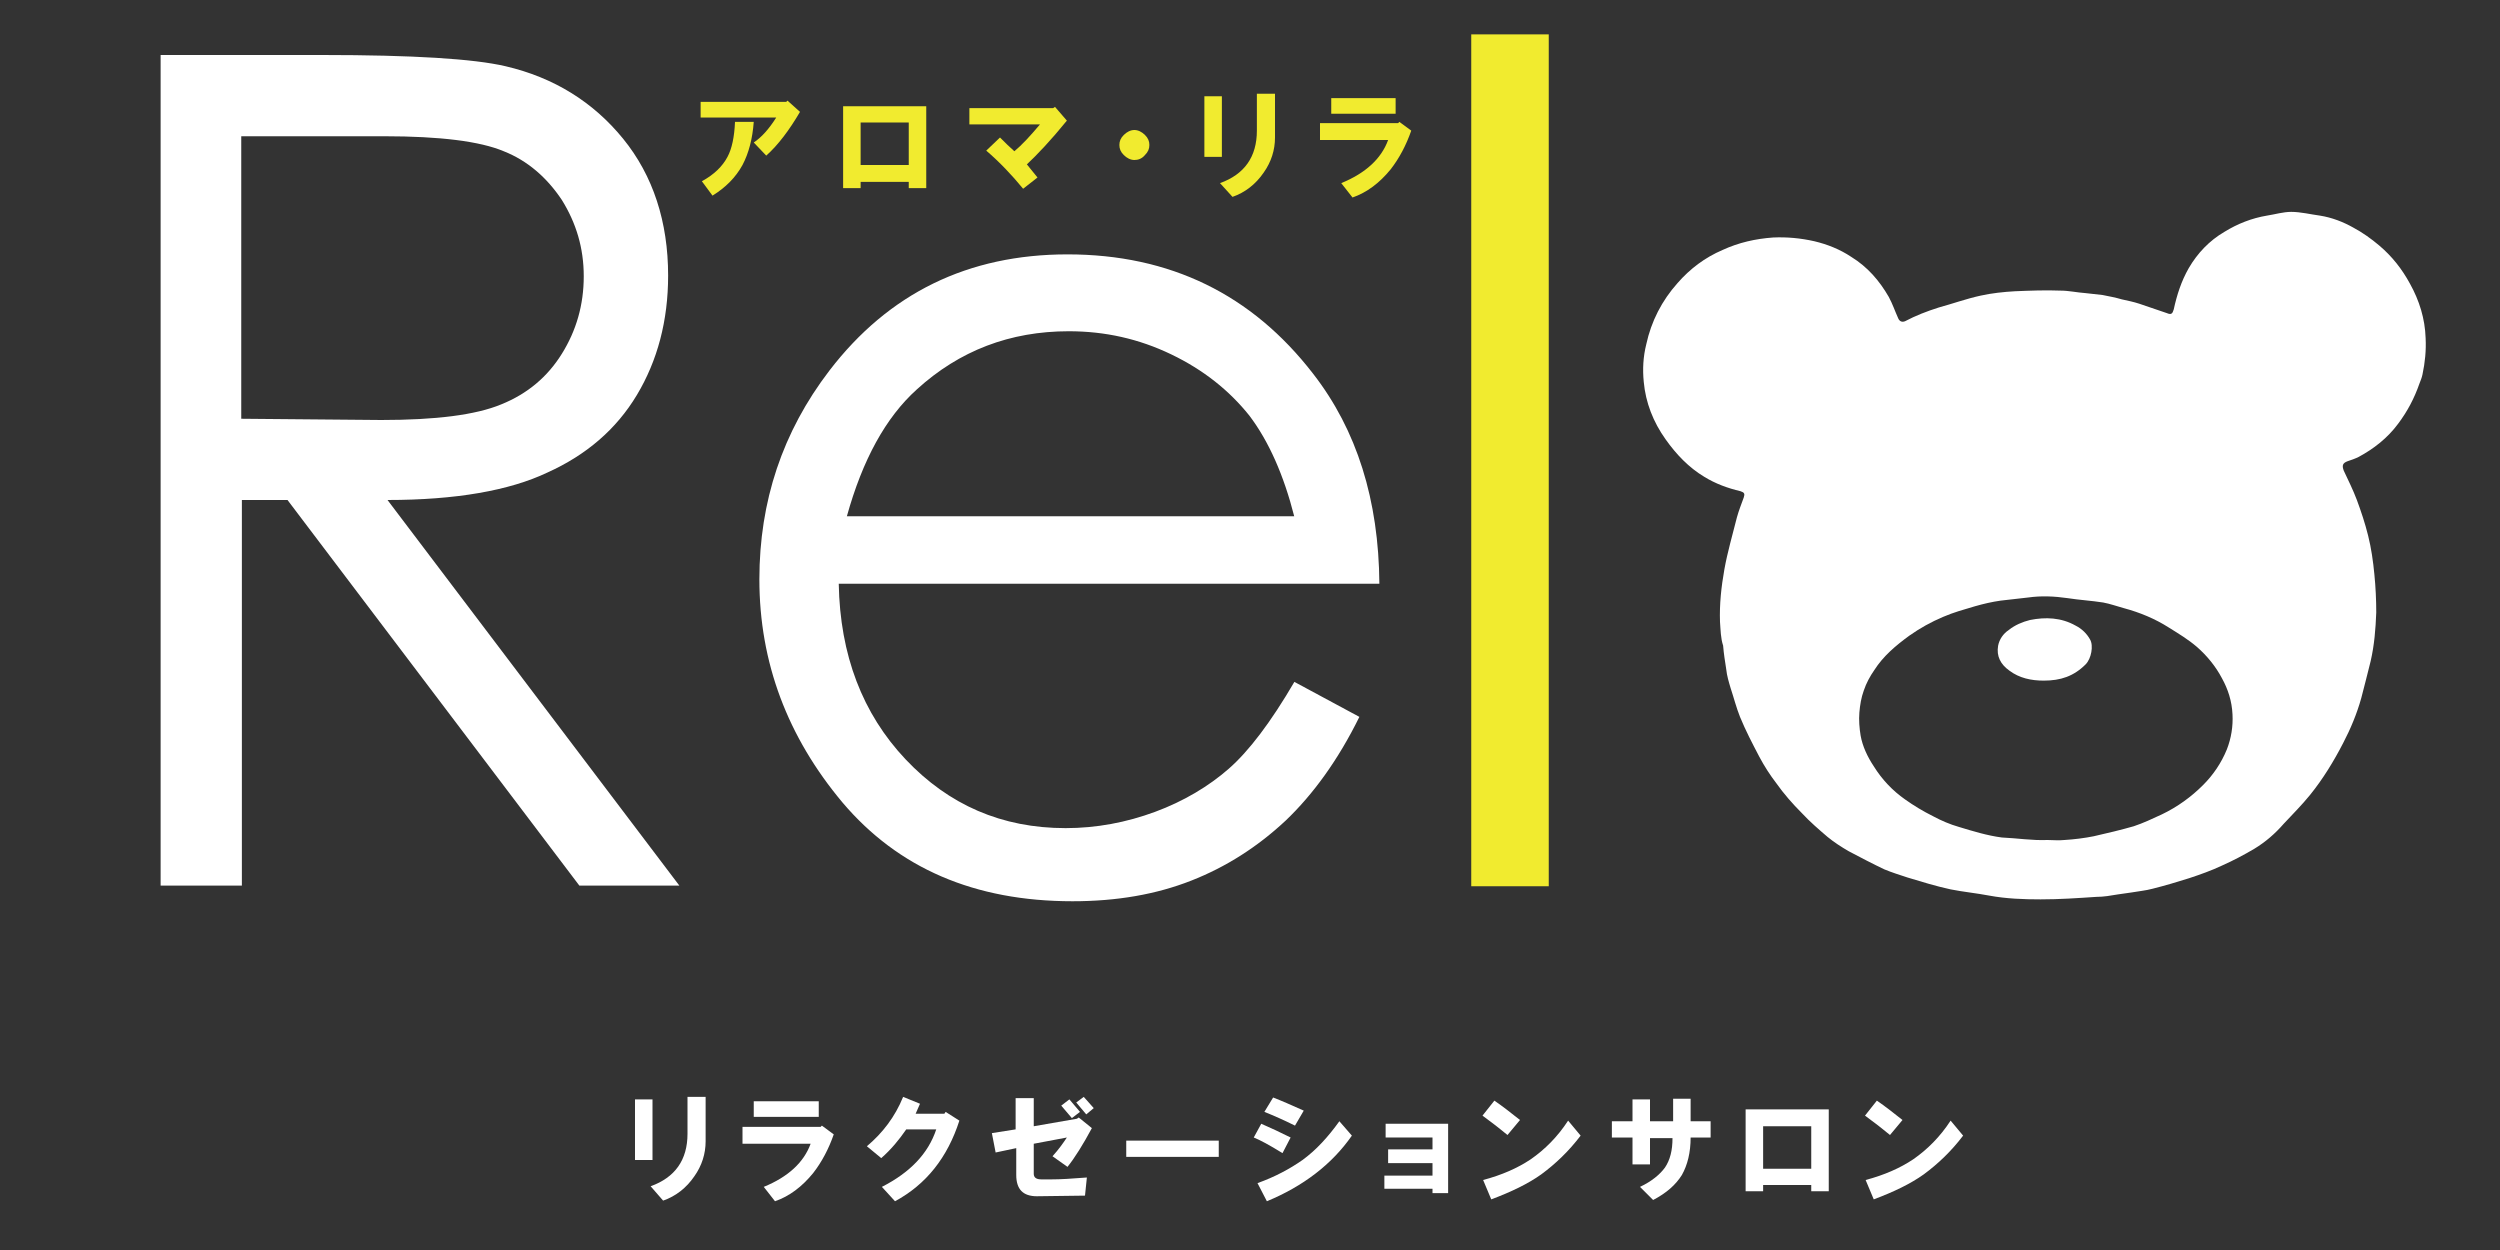
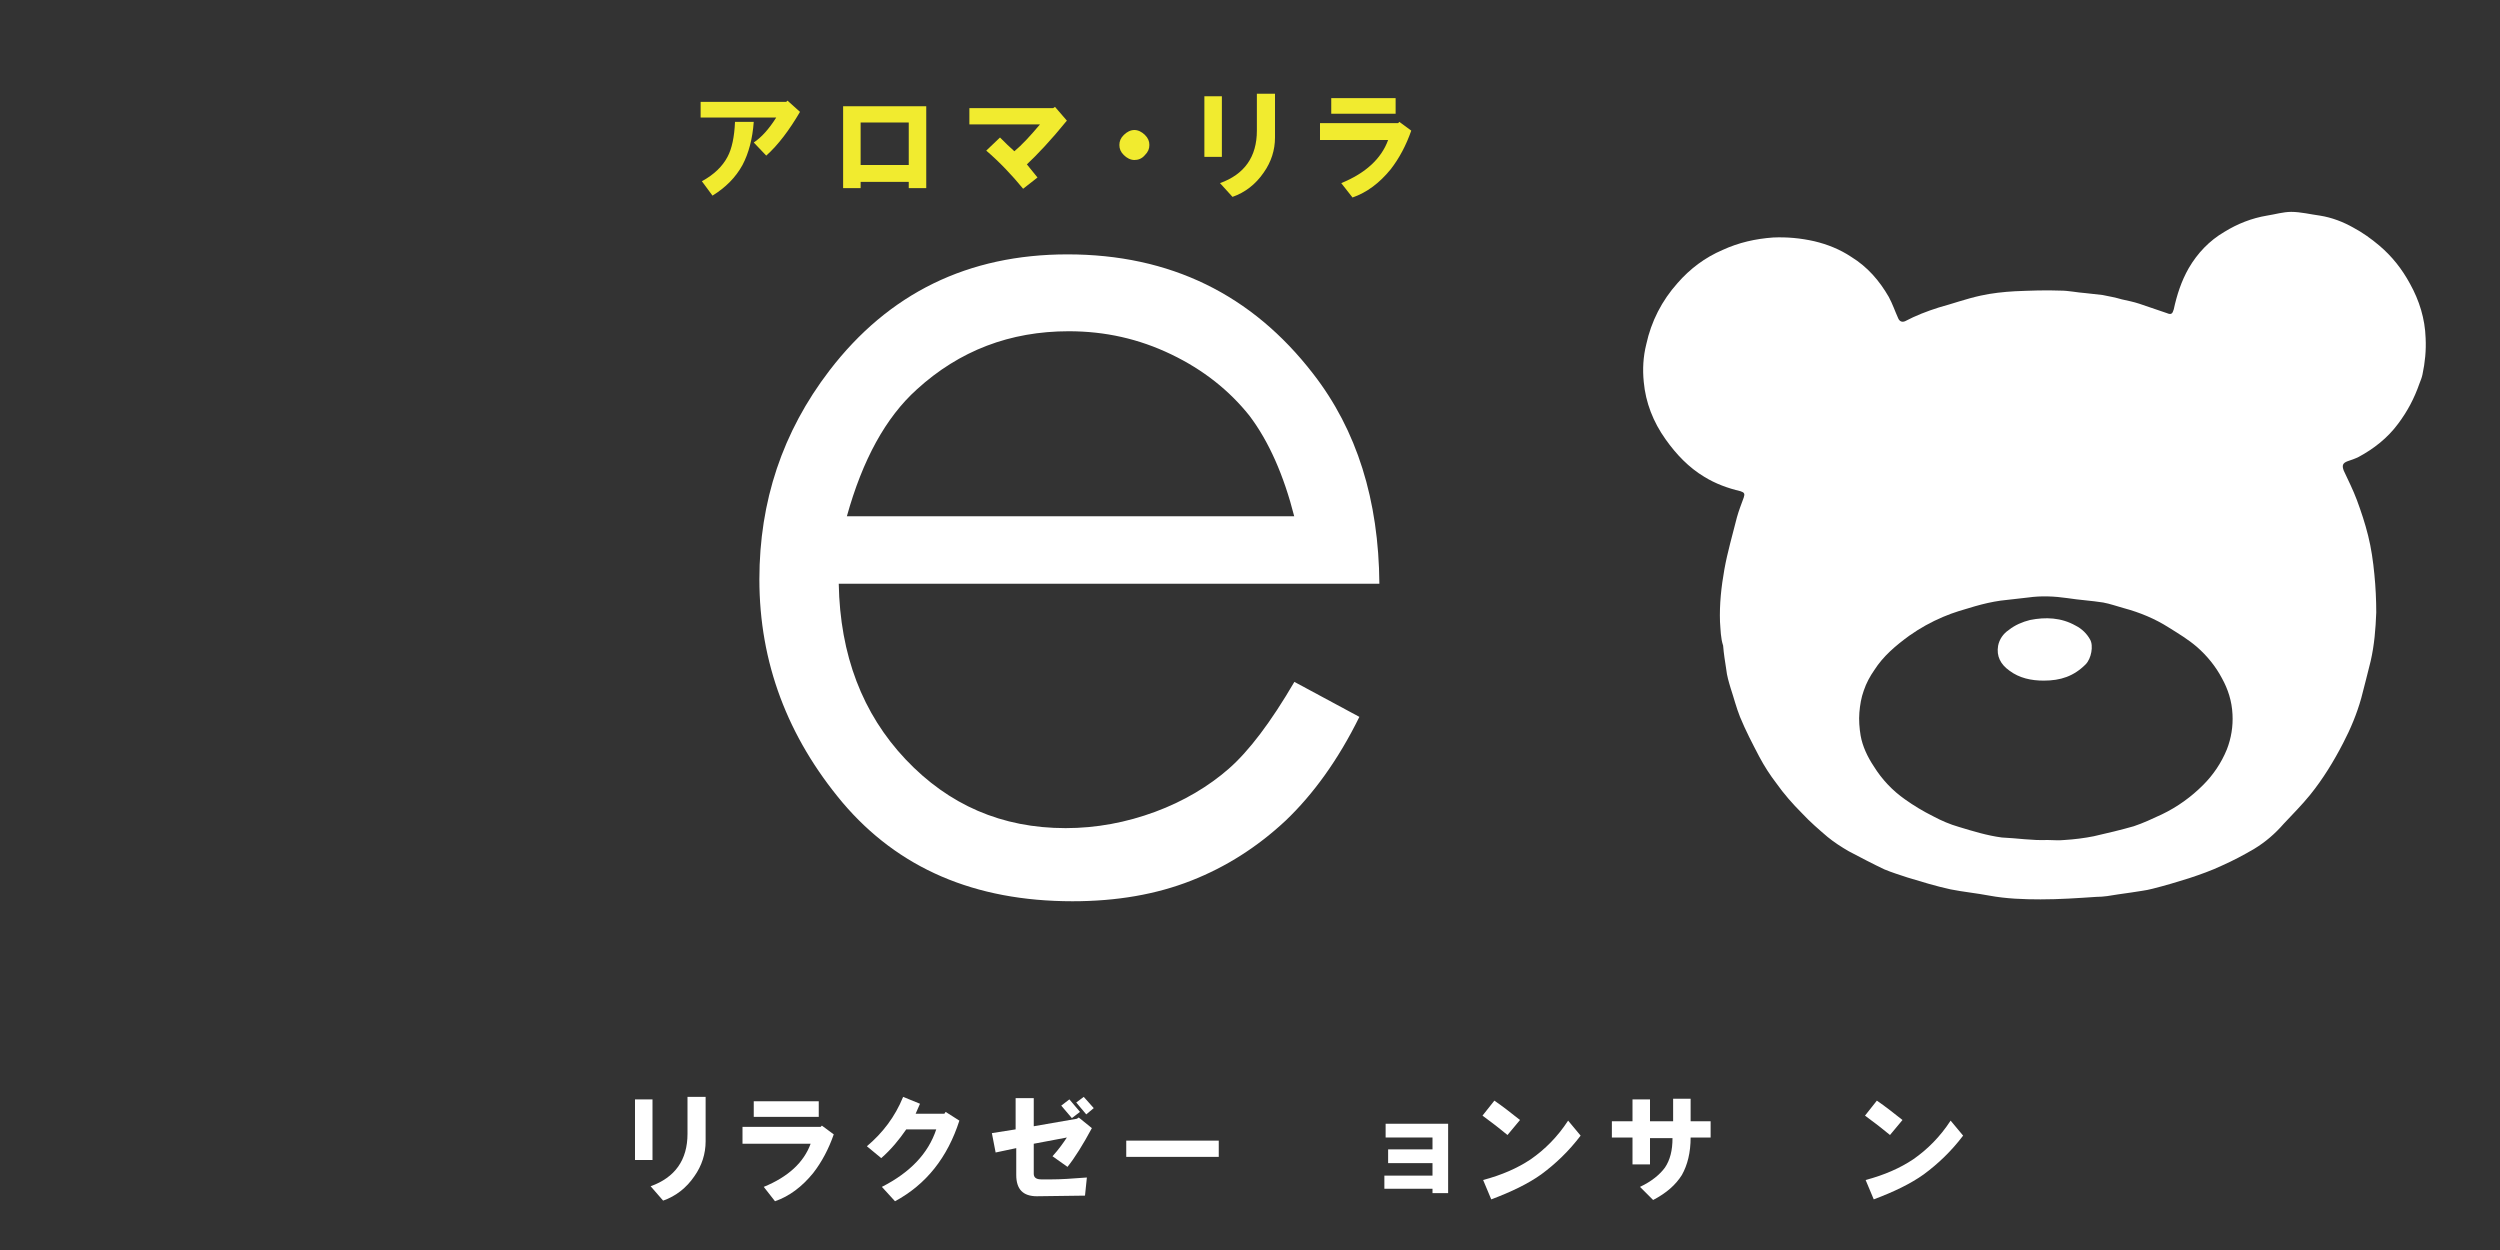
<svg xmlns="http://www.w3.org/2000/svg" version="1.1" id="レイヤー_1" x="0px" y="0px" viewBox="0 0 400 200" style="enable-background:new 0 0 400 200;" xml:space="preserve">
  <rect x="0" y="0" width="400" height="200" fill="#333333" stroke="none" />
  <style type="text/css">
	.st0{fill:#FFFFFF;}
	.st1{fill:#F1EB2F;}
</style>
  <g>
    <path class="st0" d="M275.2,99.5c-0.1-2.8,0.2-5.6,0.7-8.4c0.5-2.8,1.3-5.5,2-8.3c0.3-1.1,0.7-2.1,1.1-3.2c0.2-0.6,0.1-0.8-0.5-1   c-2.1-0.5-4-1.2-5.8-2.3c-2.5-1.5-4.5-3.6-6.2-6c-2-2.8-3.2-5.9-3.5-9.2c-0.2-2-0.1-4,0.4-6c0.8-3.7,2.5-7,5-9.8   c2-2.3,4.4-4.1,7.2-5.3c2.6-1.2,5.3-1.8,8.1-2c2.2-0.1,4.4,0.1,6.6,0.6c2.1,0.5,4.1,1.3,5.9,2.5c2.6,1.6,4.5,3.8,6,6.4   c0.6,1.1,1,2.3,1.5,3.4c0.2,0.5,0.6,0.7,1.1,0.5c1.7-0.9,3.5-1.6,5.4-2.2c2.2-0.6,4.4-1.4,6.7-1.9c1.8-0.4,3.7-0.6,5.5-0.7   c2.4-0.1,4.9-0.2,7.3-0.1c1.3,0,2.6,0.3,4,0.4c0.9,0.1,1.8,0.2,2.7,0.3c1,0.2,2.1,0.4,3.1,0.7c0.9,0.2,1.9,0.4,2.8,0.7   c1.5,0.5,2.9,1,4.4,1.5c0.7,0.3,0.9,0.1,1.1-0.6c0.5-2.3,1.2-4.5,2.4-6.6c1.4-2.4,3.3-4.4,5.7-5.8c2.1-1.3,4.4-2.2,6.8-2.6   c1.3-0.2,2.6-0.6,3.9-0.6c1.5,0,3.1,0.4,4.6,0.6c1.9,0.3,3.7,1,5.3,1.9c1.5,0.8,2.9,1.8,4.2,2.9c2,1.7,3.6,3.7,4.9,6.1   c1.5,2.7,2.4,5.6,2.5,8.7c0.1,2-0.1,3.9-0.5,5.8c-0.1,0.5-0.3,1-0.5,1.5c-0.8,2.3-1.9,4.4-3.4,6.4c-1.7,2.3-3.9,4-6.3,5.3   c-0.6,0.3-1.2,0.5-1.8,0.7c-0.8,0.3-0.9,0.7-0.6,1.5c0.7,1.5,1.5,3.1,2.1,4.7c0.7,1.9,1.3,3.7,1.8,5.7c0.5,2,0.8,4.1,1,6.2   c0.2,2,0.3,4.1,0.3,6.1c-0.1,2.6-0.3,5.2-0.9,7.8c-0.5,2-1,4-1.5,5.9c-0.7,2.5-1.7,4.9-2.9,7.2c-1.5,2.9-3.2,5.7-5.3,8.3   c-1.3,1.6-2.8,3.1-4.2,4.6c-1.4,1.6-2.9,2.9-4.7,4c-1.7,1-3.4,1.9-5.2,2.7c-1.7,0.8-3.4,1.4-5.2,2c-1.9,0.6-3.9,1.2-5.9,1.7   c-1.1,0.3-2.3,0.4-3.4,0.6c-0.7,0.1-1.4,0.2-2.1,0.3c-1.2,0.2-2.3,0.4-3.5,0.4c-3,0.2-5.9,0.4-8.9,0.4c-2.7,0-5.5-0.1-8.2-0.6   c-2.1-0.4-4.2-0.6-6.2-1c-2.3-0.5-4.6-1.2-6.9-1.9c-1.2-0.4-2.5-0.8-3.7-1.3c-1.9-0.9-3.8-1.9-5.7-2.9c-1.2-0.7-2.3-1.4-3.4-2.3   c-1.4-1.2-2.8-2.4-4.1-3.8c-1.5-1.5-2.9-3.1-4.1-4.8c-1-1.3-1.9-2.7-2.7-4.2c-1.1-2.1-2.2-4.2-3.1-6.4c-0.6-1.5-1-3.1-1.5-4.6   c-0.3-1-0.6-2-0.7-3c-0.2-1.3-0.4-2.5-0.5-3.8C275.3,102.1,275.3,100.8,275.2,99.5z M327.6,134.4c0.8,0,1.8,0.1,2.7,0   c1.6-0.1,3.2-0.3,4.7-0.6c2.2-0.5,4.3-1,6.4-1.6c1.5-0.5,3-1.2,4.5-1.9c2.5-1.2,4.7-2.8,6.6-4.7c1.6-1.6,2.9-3.5,3.8-5.7   c0.7-1.8,1-3.7,0.9-5.6c-0.1-2.1-0.7-4-1.7-5.8c-1-1.9-2.4-3.6-4-5c-1.4-1.2-2.9-2.1-4.5-3.1c-2.2-1.4-4.6-2.4-7.2-3.1   c-1.1-0.3-2.2-0.7-3.3-0.9c-1.9-0.3-3.8-0.4-5.7-0.7c-2.1-0.3-4.2-0.4-6.3-0.1c-1.5,0.2-2.9,0.3-4.4,0.5c-1.4,0.2-2.7,0.5-4.1,0.9   c-1.7,0.5-3.5,1-5.1,1.7c-1.9,0.8-3.7,1.8-5.4,3c-2.2,1.6-4.2,3.3-5.6,5.5c-0.7,1-1.3,2.1-1.7,3.3c-0.4,1.1-0.6,2.3-0.7,3.5   c-0.1,1.2,0,2.5,0.2,3.7c0.3,1.7,1.1,3.4,2.1,4.9c1.3,2.1,3,3.9,5,5.3c1.4,1,2.9,1.9,4.5,2.7c1.3,0.7,2.7,1.3,4.1,1.7   c2.3,0.7,4.6,1.4,6.9,1.7C322.7,134.1,325.1,134.5,327.6,134.4z" />
    <path class="st0" d="M327,108.9c-2,0-3.9-0.4-5.5-1.6c-1.4-1-2.1-2.3-1.8-4c0.2-1,0.8-1.9,1.7-2.5c1-0.8,2.2-1.3,3.4-1.6   c2.5-0.5,5-0.4,7.3,0.9c1,0.5,1.8,1.3,2.3,2.2c0.6,1,0.2,3.1-0.7,4C331.8,108.2,329.7,108.9,327,108.9z" />
    <g>
-       <path class="st0" d="M25.7,8.8h25.9c14.4,0,24.2,0.6,29.3,1.8c7.7,1.8,14,5.7,18.8,11.6c4.8,5.9,7.2,13.3,7.2,21.9    c0,7.2-1.7,13.6-5,19.1c-3.3,5.5-8.1,9.6-14.3,12.4C81.5,78.5,72.9,80,62,80l46.7,61.7H92.7L46,80h-7.3v61.7h-13V8.8z M38.6,21.8    V67L61,67.2c8.7,0,15.1-0.8,19.2-2.5c4.2-1.7,7.4-4.4,9.7-8.1c2.3-3.7,3.5-7.8,3.5-12.4c0-4.5-1.2-8.5-3.5-12.2    c-2.4-3.6-5.5-6.3-9.3-7.8c-3.8-1.6-10.2-2.4-19.1-2.4H38.6z" />
      <path class="st0" d="M207.1,109.1l10.4,5.6c-3.4,6.9-7.4,12.4-11.8,16.6c-4.5,4.2-9.5,7.4-15.1,9.6c-5.6,2.2-11.9,3.3-19,3.3    c-15.7,0-27.9-5.3-36.8-15.8c-8.8-10.5-13.3-22.4-13.3-35.7c0-12.5,3.7-23.6,11.2-33.4c9.5-12.4,22.2-18.6,38.1-18.6    c16.4,0,29.5,6.4,39.3,19.1c7,9,10.5,20.2,10.6,33.6h-86.5c0.2,11.4,3.8,20.8,10.7,28.1c6.9,7.3,15.4,11,25.6,11    c4.9,0,9.7-0.9,14.3-2.6c4.6-1.7,8.6-4.1,11.8-6.9C199.8,120.2,203.3,115.6,207.1,109.1z M207.1,82.7c-1.7-6.7-4.1-12.1-7.2-16.2    c-3.2-4-7.3-7.3-12.5-9.8c-5.2-2.5-10.6-3.7-16.4-3.7c-9.4,0-17.5,3.1-24.3,9.3c-5,4.5-8.7,11.3-11.2,20.3H207.1z" />
-       <path class="st1" d="M235.4,5.5h12.4v136.3h-12.4V5.5z" />
    </g>
    <g>
      <path class="st0" d="M101.6,185.6v-9.7h2.8v9.7H101.6z M104.1,189.8c3.9-1.4,5.9-4.2,5.9-8.4v-5.9h2.9v7.1c0,2-0.6,3.9-1.8,5.6    c-1.3,1.9-3,3.2-5,3.9L104.1,189.8z" />
      <path class="st0" d="M118.8,182.9v-2.6h12.5l0.2-0.2l1.9,1.4c-0.8,2.3-1.9,4.4-3.3,6.2c-1.8,2.2-3.8,3.7-6.1,4.5l-1.8-2.3    c3.9-1.6,6.4-3.9,7.5-6.9H118.8z M120.6,178.7v-2.5H131v2.5H120.6z" />
      <path class="st0" d="M138.7,183.4c2.5-2.1,4.5-4.7,5.8-7.9l2.7,1.1l-0.7,1.6h4.6l0.2-0.3l2.2,1.4c-1.9,5.9-5.3,10.2-10.3,12.9    l-2.1-2.3c4.5-2.3,7.4-5.3,8.7-9.2H145c-1.1,1.6-2.4,3.2-4,4.6L138.7,183.4z" />
      <path class="st0" d="M158.7,181.3l3.8-0.6v-5h2.9v4.5l6.9-1.2l0.3-0.2l2.1,1.7c-1.4,2.6-2.7,4.7-3.9,6.2l-2.4-1.7    c1-1.1,1.7-2.1,2.3-3l-5.3,1v4.8c0,0.6,0.4,0.9,1.2,0.9h1.7c1.3,0,3.1-0.1,5.6-0.3l-0.3,2.9l-7.7,0.1c-2.2,0-3.3-1.1-3.3-3.4v-4.3    l-3.3,0.7L158.7,181.3z M169.8,176.9l1.3-1l1.7,2l-1.3,1L169.8,176.9z M172.2,176.4l1.2-0.9l1.6,1.8l-1.2,1L172.2,176.4z" />
      <path class="st0" d="M180.3,182.5H195v2.6h-14.8V182.5z" />
-       <path class="st0" d="M200.6,182l1.2-2.2c1.6,0.7,3.1,1.4,4.7,2.2l-1.3,2.5C203.1,183.2,201.6,182.4,200.6,182z M201.2,189.3    c2.8-1,5.2-2.3,7.2-3.7c2.2-1.6,4.1-3.7,5.9-6.2l2,2.3c-3.2,4.6-7.8,8.1-13.6,10.5L201.2,189.3z M202.3,177.9l1.4-2.3    c1.3,0.5,2.9,1.2,4.9,2.1l-1.4,2.4C205.4,179.2,203.8,178.5,202.3,177.9z" />
      <path class="st0" d="M221.5,188.1h7.7v-2h-7.1v-2.2h7.1V182h-7.5v-2.2h10v11.1h-2.5v-0.7h-7.7V188.1z" />
      <path class="st0" d="M237.2,178.5l1.9-2.4c1.3,0.9,2.6,1.9,4.1,3.1l-2,2.4C240,180.6,238.7,179.6,237.2,178.5z M237.3,188.8    c3-0.8,5.5-1.9,7.6-3.3c2.3-1.6,4.3-3.6,6-6.2l2,2.4c-1.9,2.5-4,4.5-6.3,6.2c-2.1,1.5-4.8,2.8-8,4L237.3,188.8z" />
      <path class="st0" d="M257.9,182v-2.6h3.3v-3.5h2.8v3.5h3.7v-3.6h2.8v3.6h3.2v2.6h-3.2c0,2.4-0.5,4.4-1.4,6c-1,1.6-2.5,2.9-4.6,4    l-2.1-2.1c1.9-0.9,3.2-2,4-3.1c0.8-1.2,1.2-2.7,1.2-4.7H264v4.2h-2.8V182H257.9z" />
-       <path class="st0" d="M279.3,190.6v-13.1h13.3v13.1h-2.8v-1h-7.7v1H279.3z M282.1,187h7.7v-6.8h-7.7V187z" />
      <path class="st0" d="M298.4,178.5l1.9-2.4c1.3,0.9,2.6,1.9,4.1,3.1l-2,2.4C301.2,180.6,299.9,179.6,298.4,178.5z M298.5,188.8    c3-0.8,5.5-1.9,7.6-3.3c2.3-1.6,4.3-3.6,6-6.2l2,2.4c-1.9,2.5-4,4.5-6.3,6.2c-2.1,1.5-4.8,2.8-8,4L298.5,188.8z" />
    </g>
    <g>
      <path class="st1" d="M112.1,18.8v-2.5h13.7l0.2-0.2l2,1.8c-1.7,2.9-3.5,5.3-5.4,7l-2-2.1c1.2-0.8,2.4-2.1,3.6-4H112.1z M112.3,29    c2-1.1,3.3-2.4,4.1-3.9c0.7-1.3,1.1-3.2,1.2-5.6h3c-0.2,2.7-0.8,5-1.8,6.9c-1.1,2-2.7,3.6-4.8,4.9L112.3,29z" />
      <path class="st1" d="M134.9,30.1V17h13.3v13.1h-2.8v-1h-7.7v1H134.9z M137.7,26.4h7.7v-6.8h-7.7V26.4z" />
      <path class="st1" d="M155.1,17.3h13.4l0.3-0.2l1.9,2.2c-2.6,3.2-4.8,5.5-6.4,7l1.7,2.1l-2.3,1.8c-1.8-2.2-3.8-4.3-5.9-6.1L160,22    c0.8,0.8,1.5,1.5,2.3,2.2c1.2-1,2.5-2.4,4.1-4.3h-11.3V17.3z" />
      <path class="st1" d="M181.5,25.6c-0.6,0-1.2-0.3-1.7-0.8c-0.5-0.5-0.7-1-0.7-1.6c0-0.6,0.2-1.1,0.7-1.6c0.5-0.5,1.1-0.8,1.7-0.8    s1.2,0.3,1.7,0.8c0.5,0.5,0.7,1,0.7,1.6c0,0.6-0.2,1.1-0.7,1.6C182.7,25.4,182.1,25.6,181.5,25.6z" />
      <path class="st1" d="M192.7,25.1v-9.7h2.8v9.7H192.7z M195.2,29.3c3.9-1.4,5.9-4.2,5.9-8.4V15h2.9V22c0,2-0.6,3.9-1.8,5.6    c-1.3,1.9-3,3.2-5,3.9L195.2,29.3z" />
      <path class="st1" d="M211.2,22.3v-2.6h12.5l0.2-0.2l1.9,1.4c-0.8,2.3-1.9,4.4-3.3,6.2c-1.8,2.2-3.8,3.7-6.1,4.5l-1.8-2.3    c3.9-1.6,6.4-3.9,7.5-6.9H211.2z M213,18.2v-2.5h10.3v2.5H213z" />
    </g>
  </g>
</svg>